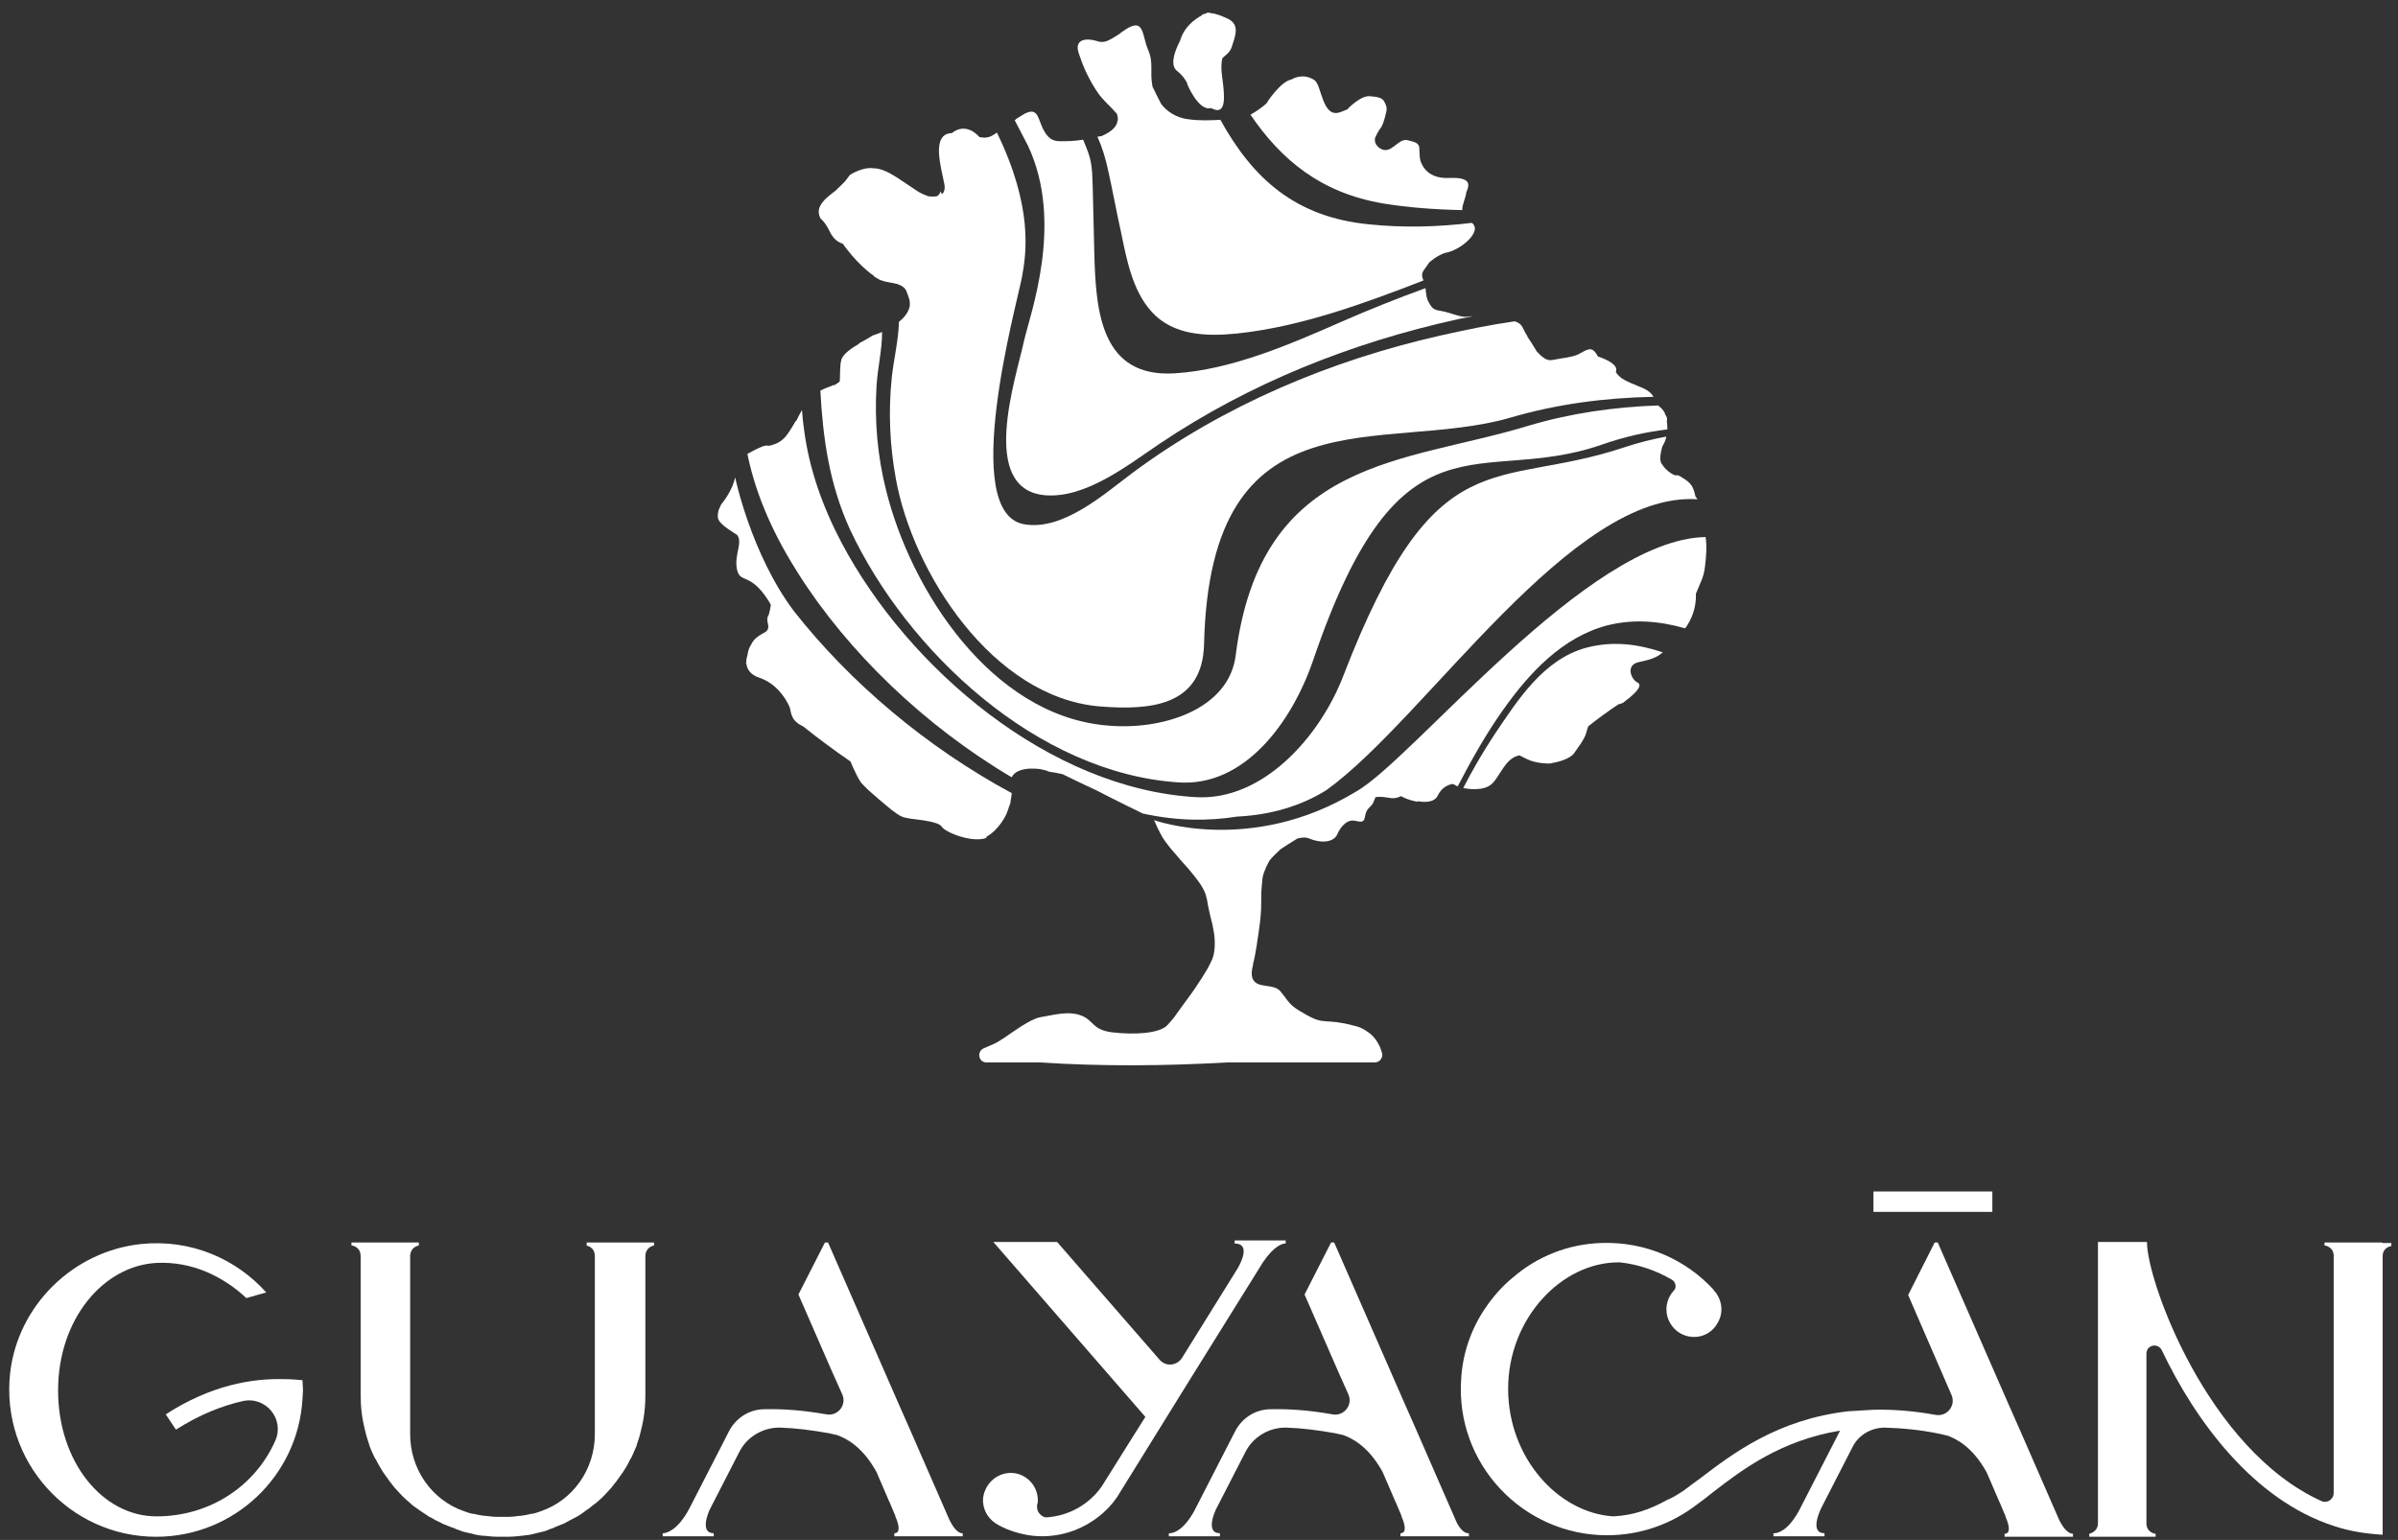
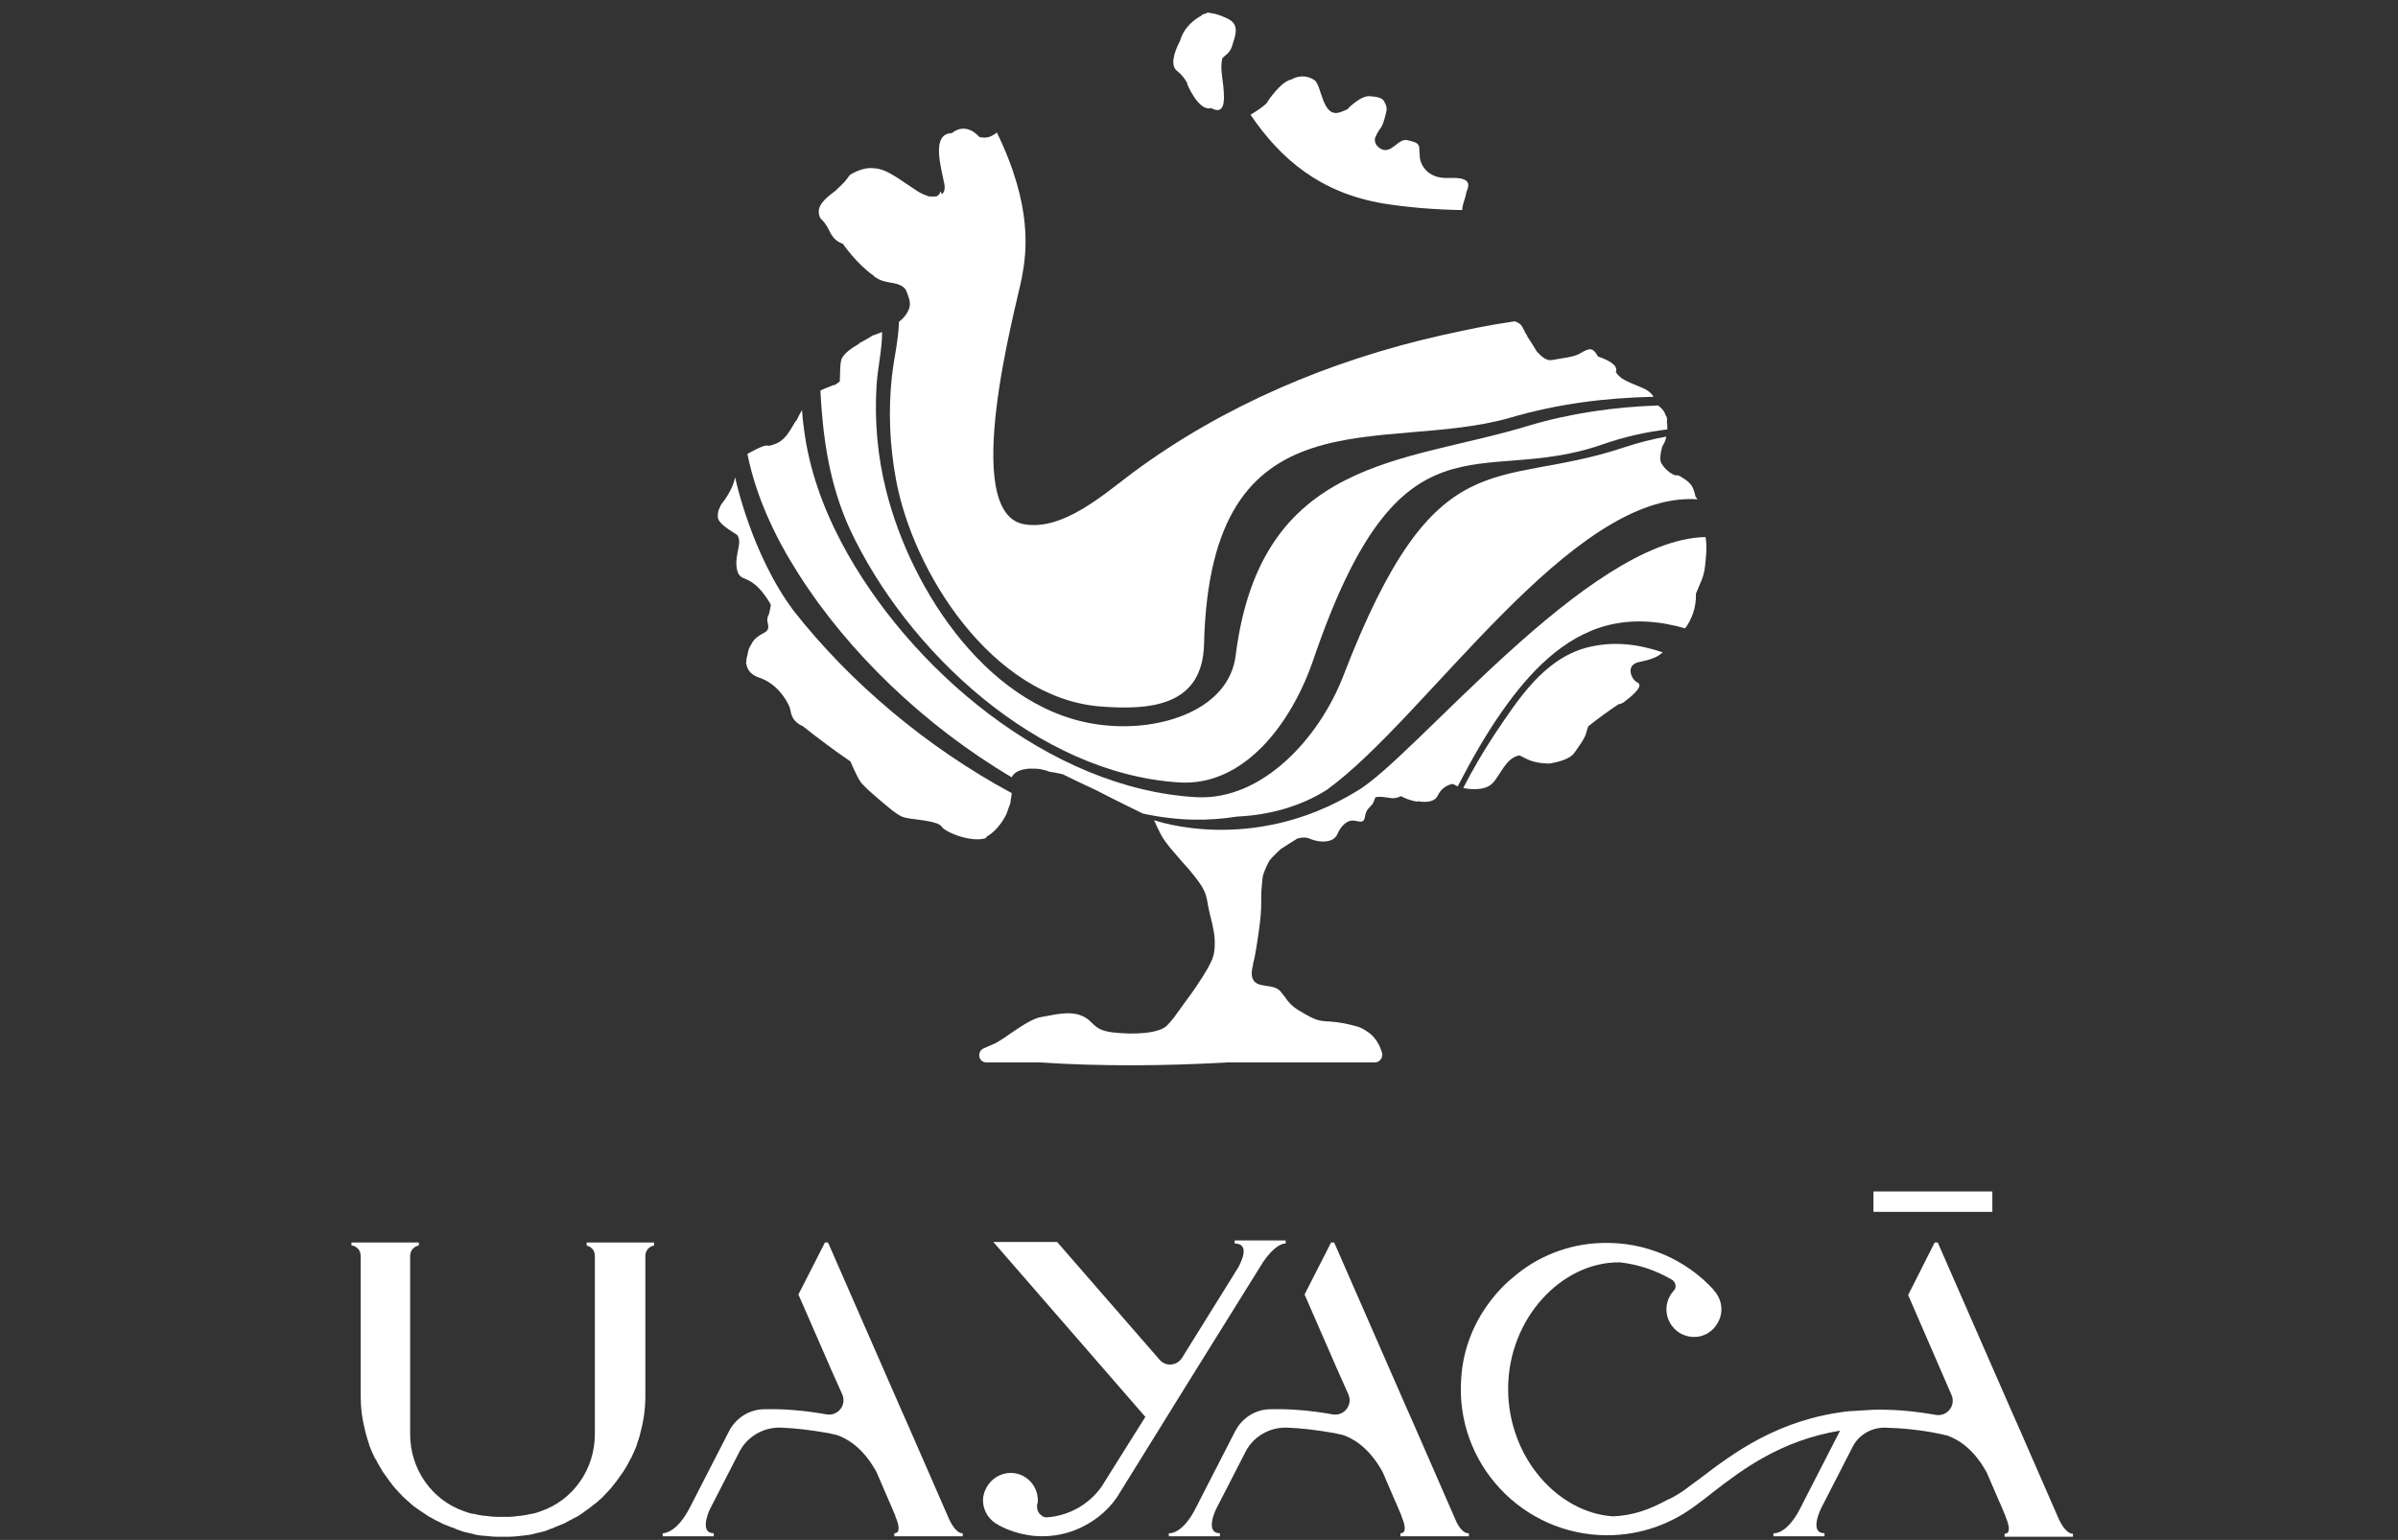
<svg xmlns="http://www.w3.org/2000/svg" width="151" height="97" viewBox="0 0 151 97" fill="none">
  <rect x="0" y="0" width="151" height="97" fill="#333333" stroke="none" />
  <path d="M125.456 75.049H117.97V76.334H125.456V75.049Z" fill="white" />
  <path d="M79.544 79.482C80.251 78.454 80.765 78.326 80.926 78.326H80.958V78.133H77.745V78.326C78.741 78.326 78.163 79.482 77.97 79.836L74.436 85.522C74.115 86.037 73.408 86.101 73.022 85.651L66.565 78.229H62.549L72.123 89.249L71.352 90.47L69.36 93.651C68.557 94.775 67.304 95.482 65.89 95.579C65.761 95.579 65.601 95.514 65.44 95.322C65.247 95.097 65.312 94.743 65.312 94.743C65.312 94.711 65.344 94.679 65.344 94.679C65.44 93.747 64.766 92.88 63.802 92.783C63.031 92.719 62.324 93.169 62.035 93.876C61.97 94.004 61.938 94.165 61.906 94.326C61.842 95 62.163 95.611 62.709 95.964C62.773 95.996 62.838 96.028 62.87 96.061C63.513 96.414 64.251 96.639 65.022 96.735C65.954 96.832 66.854 96.703 67.689 96.382C68.749 95.964 69.681 95.257 70.324 94.326L72.894 90.181L74.565 87.482L79.544 79.482Z" fill="white" />
-   <path d="M17.923 86.872C15.867 86.808 13.264 87.257 10.437 89.089L11.079 90.052C12.589 89.089 14.003 88.543 15.288 88.253C16.734 87.932 17.923 89.378 17.344 90.727C16.091 93.587 13.232 95.514 9.858 95.514C6.453 95.514 3.658 92.077 3.658 87.579C3.658 83.081 6.517 79.707 9.891 79.547C12.075 79.45 14.035 80.382 15.513 81.763L16.766 81.41C14.87 79.29 12.011 78.037 8.895 78.358C4.589 78.808 1.12 82.245 0.638 86.486C0.027 92.077 4.397 96.799 9.826 96.799C14.742 96.799 18.758 92.976 19.047 88.125C19.047 87.932 19.079 87.739 19.079 87.546C19.079 87.354 19.047 87.161 19.047 86.936C18.694 86.904 18.34 86.872 17.923 86.872Z" fill="white" />
-   <path d="M150.002 78.261H146.95H146.372V78.454H146.404C146.404 78.454 146.918 78.518 146.95 79.065V94.036C146.95 94.454 146.532 94.711 146.179 94.55C139.014 91.305 135.191 80.703 135.191 78.229H135.159H132.107V95.932C132.107 96.51 131.561 96.607 131.561 96.607V96.799H135.737V96.607H135.705C135.705 96.607 135.191 96.542 135.159 95.996V85.265C135.159 84.719 135.866 84.559 136.123 85.04C138.211 89.442 141.874 94.486 146.982 96.125C147.946 96.446 148.942 96.607 150.034 96.671V95.514V79.129C150.034 78.551 150.581 78.486 150.581 78.486V78.294H150.002V78.261Z" fill="white" />
  <path d="M36.879 78.454H36.911C36.911 78.454 37.457 78.518 37.457 79.129V90.342C37.457 92.526 36.108 94.486 34.051 95.193C33.859 95.257 33.698 95.322 33.505 95.354C33.473 95.354 33.473 95.354 33.441 95.354C33.216 95.418 32.991 95.45 32.766 95.482C32.734 95.482 32.734 95.482 32.702 95.482C32.477 95.514 32.22 95.546 31.963 95.546C31.867 95.546 31.738 95.546 31.642 95.546C31.545 95.546 31.417 95.546 31.32 95.546C31.064 95.546 30.839 95.514 30.582 95.482C30.549 95.482 30.549 95.482 30.517 95.482C30.292 95.45 30.067 95.418 29.843 95.354C29.811 95.354 29.811 95.354 29.778 95.354C29.586 95.322 29.393 95.257 29.232 95.193C27.176 94.486 25.827 92.526 25.827 90.342V79.097C25.859 78.518 26.373 78.454 26.373 78.454V78.261H22.132V78.454H22.164C22.164 78.454 22.71 78.518 22.71 79.129V87.9C22.71 88.671 22.806 89.41 22.999 90.149C23.064 90.438 23.16 90.727 23.256 91.016V91.049C23.353 91.305 23.481 91.595 23.61 91.852C23.61 91.852 23.61 91.884 23.642 91.884C23.77 92.141 23.899 92.366 24.059 92.623C24.059 92.655 24.092 92.655 24.092 92.687C24.252 92.912 24.413 93.137 24.574 93.362L24.606 93.394C24.766 93.619 24.959 93.844 25.152 94.036L25.184 94.069C25.377 94.293 25.602 94.486 25.827 94.679C25.987 94.84 26.18 94.968 26.373 95.097C26.405 95.129 26.437 95.161 26.469 95.161C26.63 95.289 26.823 95.386 26.983 95.514C27.047 95.546 27.112 95.579 27.176 95.611C27.337 95.707 27.497 95.803 27.658 95.868C27.754 95.9 27.819 95.964 27.915 95.996C28.076 96.061 28.236 96.125 28.397 96.189C28.493 96.221 28.622 96.253 28.718 96.317C28.879 96.382 29.007 96.414 29.168 96.478C29.297 96.51 29.425 96.542 29.586 96.575C29.714 96.607 29.843 96.639 29.971 96.671C30.132 96.703 30.325 96.735 30.485 96.735C30.582 96.735 30.71 96.767 30.806 96.767C31.096 96.799 31.385 96.799 31.674 96.799C31.963 96.799 32.252 96.799 32.541 96.767C32.638 96.767 32.766 96.735 32.863 96.735C33.023 96.703 33.216 96.703 33.377 96.671C33.505 96.639 33.634 96.607 33.762 96.575C33.891 96.542 34.019 96.51 34.18 96.478C34.341 96.446 34.469 96.382 34.63 96.317C34.726 96.285 34.855 96.253 34.951 96.189C35.112 96.125 35.272 96.061 35.433 95.996C35.529 95.964 35.594 95.932 35.69 95.868C35.851 95.771 36.011 95.707 36.172 95.611C36.236 95.579 36.3 95.546 36.365 95.514C36.525 95.418 36.718 95.289 36.879 95.161C36.911 95.129 36.943 95.097 36.975 95.097C37.168 94.968 37.328 94.808 37.521 94.679C37.746 94.486 37.971 94.293 38.164 94.069L38.196 94.036C38.389 93.844 38.581 93.619 38.742 93.394L38.774 93.362C38.935 93.137 39.096 92.912 39.256 92.687C39.256 92.655 39.288 92.655 39.288 92.623C39.449 92.398 39.578 92.141 39.706 91.884C39.706 91.884 39.706 91.852 39.738 91.852C39.867 91.595 39.963 91.338 40.092 91.049V91.016C40.188 90.727 40.284 90.47 40.349 90.149C40.541 89.442 40.638 88.671 40.638 87.9V79.097C40.67 78.518 41.184 78.454 41.184 78.454V78.261H36.943V78.454H36.879Z" fill="white" />
  <path d="M129.665 95.739L127.127 89.924L126.516 88.543L122.018 78.261H121.826L120.155 81.571L120.99 83.498L122.886 87.868C123.175 88.543 122.597 89.249 121.89 89.121C120.444 88.864 119.159 88.767 117.938 88.799C117.36 88.832 116.814 88.864 116.364 88.896C111.93 89.41 109.103 91.562 107.079 93.105C106.725 93.362 106.372 93.619 106.083 93.844C105.761 94.069 105.44 94.261 105.119 94.422C105.087 94.422 105.055 94.454 105.022 94.454C103.866 95.097 102.838 95.45 101.585 95.514C98.083 95.289 94.966 91.787 94.966 87.482C94.966 83.049 98.34 79.482 101.97 79.514H102.002C103.191 79.643 104.284 80.028 105.28 80.607C105.504 80.735 105.601 81.089 105.408 81.281C105.023 81.699 104.83 82.278 104.99 82.92C105.151 83.498 105.601 83.98 106.179 84.141C106.95 84.366 107.689 84.044 108.075 83.466C108.267 83.177 108.396 82.856 108.396 82.47C108.396 82.053 108.235 81.667 108.01 81.378C107.978 81.346 107.946 81.314 107.914 81.281C107.914 81.281 107.914 81.281 107.914 81.249C106.179 79.354 103.641 78.197 100.846 78.293C98.725 78.358 96.766 79.161 95.255 80.478C94.581 81.025 94.002 81.699 93.521 82.406C92.653 83.691 92.107 85.201 92.01 86.84C91.625 92.205 95.898 96.703 101.199 96.703C103.352 96.703 105.312 95.964 106.886 94.743C107.207 94.518 107.529 94.261 107.85 94.004C109.713 92.558 112.155 90.727 115.85 90.117V90.149L113.279 95.161C112.573 96.446 111.93 96.575 111.737 96.575H111.673V96.767H112.444H113.761H114.886V96.575C113.954 96.575 114.565 95.225 114.693 94.968L116.653 91.145C117.038 90.374 117.842 89.924 118.677 89.924C119.737 89.956 120.862 90.052 122.115 90.309C122.243 90.342 122.372 90.374 122.532 90.406H122.565C123.143 90.599 124.203 91.113 125.103 92.751L125.906 94.615C125.906 94.647 125.938 94.647 125.938 94.679L126.291 95.514C126.291 95.514 126.291 95.514 126.291 95.546L126.356 95.707C126.484 96.028 126.645 96.607 126.227 96.607V96.799H130.532V96.607C130.147 96.607 129.826 96.061 129.665 95.739Z" fill="white" />
  <path d="M91.657 95.739L89.119 89.924L88.509 88.543L84.011 78.261H83.818L82.147 81.538L84.236 86.326L84.91 87.836C85.199 88.51 84.621 89.217 83.914 89.089C82.469 88.832 81.183 88.735 79.963 88.767C79.963 88.767 79.963 88.767 79.93 88.767C78.999 88.799 78.195 89.346 77.778 90.149L75.207 95.161C74.501 96.446 73.858 96.575 73.665 96.575H73.601V96.767H74.372H75.689H76.814V96.575C75.882 96.575 76.493 95.193 76.621 94.968L78.42 91.466C78.902 90.502 79.93 89.892 81.023 89.924C81.987 89.956 82.983 90.085 84.075 90.277C84.203 90.309 84.332 90.342 84.493 90.374H84.525C85.103 90.567 86.163 91.081 87.063 92.719L87.866 94.583C87.866 94.615 87.898 94.615 87.898 94.647L88.252 95.482C88.252 95.482 88.252 95.482 88.252 95.514L88.316 95.675C88.444 95.996 88.605 96.575 88.187 96.575V96.767H92.493V96.575C92.107 96.607 91.786 96.061 91.657 95.739Z" fill="white" />
  <path d="M59.786 95.739L57.248 89.924L56.638 88.543L52.14 78.261H51.947L50.276 81.538L52.364 86.326L53.039 87.836C53.328 88.51 52.75 89.217 52.043 89.089C50.597 88.832 49.312 88.735 48.091 88.767C48.091 88.767 48.091 88.767 48.059 88.767C47.127 88.799 46.324 89.346 45.907 90.149L43.401 95.032C42.662 96.414 41.987 96.542 41.794 96.575H41.73V96.767H42.501H43.818H44.943V96.575C44.108 96.575 44.525 95.418 44.718 95.032L46.549 91.466C47.031 90.502 48.059 89.892 49.152 89.924C50.115 89.956 51.111 90.085 52.204 90.277C52.332 90.309 52.461 90.342 52.621 90.374H52.654C53.232 90.567 54.292 91.081 55.192 92.719L55.995 94.583C55.995 94.615 56.027 94.615 56.027 94.647L56.38 95.482C56.38 95.482 56.38 95.482 56.38 95.514L56.445 95.675C56.573 95.996 56.734 96.575 56.316 96.575V96.767H60.621V96.575C60.268 96.607 59.947 96.061 59.786 95.739Z" fill="white" />
  <path d="M74.115 4.463C74.404 4.688 74.597 4.945 74.758 5.234C74.758 5.266 74.758 5.298 74.758 5.298C74.758 5.298 75.465 7.033 76.268 6.808C76.621 7.001 77.071 7.097 77.071 6.133C77.071 5.105 76.782 4.398 76.975 3.659C77.168 3.467 77.424 3.338 77.553 2.985C77.778 2.278 78.099 1.571 77.328 1.186C76.975 1.025 76.621 0.864 76.268 0.832C76.204 0.8 76.107 0.8 76.043 0.8C76.043 0.8 75.979 0.8 75.915 0.864C75.85 0.864 75.754 0.896 75.69 0.929V0.961C75.272 1.186 74.565 1.667 74.308 2.567C73.89 3.37 73.698 4.141 74.115 4.463Z" fill="white" />
  <path d="M87.095 12.816C88.669 13.073 90.372 13.201 92.075 13.234C92.075 12.848 92.3 12.463 92.332 12.109C92.493 11.724 92.75 11.145 91.272 11.21C89.954 11.274 89.569 10.503 89.44 10.117C89.376 9.86 89.408 9.667 89.376 9.475C89.408 9.025 89.183 8.961 88.637 8.832C88.027 8.671 87.609 9.796 86.902 9.346C86.613 9.153 86.549 8.928 86.581 8.704C86.645 8.543 86.742 8.35 86.87 8.157C87.063 7.932 87.159 7.611 87.288 7.065C87.352 6.808 87.288 6.615 87.191 6.455C87.095 6.198 86.838 6.101 86.324 6.069C85.746 5.941 84.878 6.84 84.878 6.84V6.872C84.75 6.937 84.557 7.001 84.396 7.065C83.24 7.483 83.24 5.33 82.758 5.041C82.469 4.848 81.954 4.655 81.312 5.009C80.637 5.137 79.802 6.422 79.802 6.422C79.802 6.422 79.802 6.422 79.802 6.455C79.448 6.808 79.063 7.033 78.742 7.226C80.669 10.053 83.143 12.141 87.095 12.816Z" fill="white" />
  <path d="M74.212 49.282C78.356 49.571 81.344 45.523 82.694 41.571C88.22 25.346 93.103 30.712 100.846 28.013C102.228 27.531 103.609 27.209 104.991 27.049C104.991 26.888 104.991 26.728 104.959 26.567C104.991 26.438 104.991 26.246 104.83 26.085H104.862C104.734 25.764 104.477 25.603 104.412 25.539C101.649 25.635 98.918 26.021 96.22 26.824C88.445 29.201 79.385 28.784 77.81 41.282C77.392 44.687 73.152 46.069 69.553 45.683C62.421 44.977 57.377 37.233 55.802 30.904C55.256 28.752 55.063 26.535 55.192 24.35C55.256 23.193 55.545 22.069 55.545 20.912C55.352 20.977 55.16 21.073 54.935 21.137C54.614 21.362 54.324 21.491 54.099 21.619V21.651C53.65 21.908 53.071 22.294 52.975 22.679C52.879 23.033 52.911 23.547 52.879 24.029C52.782 24.093 52.686 24.189 52.557 24.254C52.525 24.254 52.525 24.254 52.493 24.254C52.108 24.414 51.883 24.479 51.658 24.607C51.818 27.563 52.204 30.454 53.521 33.346C57.12 41.025 65.312 48.703 74.212 49.282Z" fill="white" />
-   <path d="M64.477 21.491C63.963 23.868 61.617 30.808 65.794 31.193C68.364 31.418 71.063 29.266 73.023 27.948C78.71 24.125 85.103 21.587 91.786 20.109C92.107 20.045 92.428 19.981 92.75 19.916C92.557 19.916 92.428 19.948 92.364 19.948C92.011 20.013 91.336 19.692 90.79 19.595C90.565 19.563 90.436 19.531 90.308 19.467C90.147 19.37 90.051 19.209 89.922 18.953C89.922 18.92 89.89 18.92 89.89 18.888C89.794 18.599 89.794 18.406 89.762 18.149C87.995 18.792 86.228 19.499 84.461 20.27C81.248 21.683 77.553 23.29 73.987 23.515C69.36 23.804 69.007 19.692 68.91 16.029C68.878 14.712 68.846 13.362 68.814 12.045C68.782 11.274 68.814 10.471 68.557 9.7C68.461 9.41 68.332 9.121 68.204 8.8C67.593 8.896 67.143 8.896 66.79 8.896C66.597 8.896 66.437 8.864 66.34 8.832C66.18 8.768 66.051 8.671 65.922 8.511C65.89 8.447 65.826 8.414 65.794 8.318C65.376 7.708 65.441 6.776 64.669 7.097C64.573 7.129 64.445 7.194 64.316 7.29C64.059 7.451 64.059 7.418 63.898 7.579C64.188 8.125 64.445 8.639 64.734 9.185C67.015 14.037 64.862 19.788 64.477 21.491Z" fill="white" />
  <path d="M62.195 52.655C62.484 52.495 62.773 52.205 63.031 51.852C63.191 51.627 63.352 51.37 63.448 51.081C63.48 50.984 63.512 50.888 63.544 50.792C63.609 50.663 63.641 50.535 63.641 50.406C63.673 50.245 63.705 50.085 63.705 49.956C58.34 47.065 53.52 42.984 49.986 38.486C47.288 34.888 46.292 30.069 46.292 30.069C46.131 30.84 45.585 31.547 45.585 31.547C45.456 31.707 45.36 31.836 45.328 31.965C45.231 32.125 45.199 32.286 45.199 32.543C45.199 32.928 45.778 33.282 46.42 33.699C46.773 34.181 46.26 34.888 46.388 35.756C46.549 36.784 47.095 36.045 48.155 37.491C48.316 37.715 48.444 37.908 48.541 38.101C48.508 38.294 48.476 38.486 48.412 38.711C48.219 39.001 48.38 39.258 48.38 39.483C48.38 39.611 48.316 39.772 48.091 39.868C47.673 40.093 47.513 40.254 47.384 40.446C47.32 40.543 47.288 40.639 47.223 40.736C47.159 40.832 47.095 41.057 47.063 41.282C47.031 41.378 46.998 41.507 46.998 41.635C46.998 41.699 46.998 41.731 46.966 41.796C46.966 41.796 46.966 41.796 46.998 41.796C47.031 42.117 47.223 42.503 47.834 42.695C48.862 43.049 49.472 43.948 49.729 44.559C49.794 44.784 49.794 44.977 49.922 45.201C49.922 45.233 49.954 45.233 49.954 45.266C50.083 45.458 50.276 45.619 50.565 45.748C51.529 46.519 52.525 47.258 53.553 47.964C53.81 48.575 54.131 49.249 54.324 49.41C54.324 49.41 54.388 49.474 54.516 49.603C54.645 49.731 54.773 49.86 54.934 49.989C55.191 50.213 55.512 50.502 55.834 50.76C56.283 51.145 56.733 51.466 56.99 51.498C57.087 51.531 57.183 51.531 57.312 51.563C58.018 51.659 59.111 51.755 59.304 52.077C59.529 52.43 61.199 53.105 62.099 52.784C62.099 52.687 62.163 52.687 62.195 52.655Z" fill="white" />
  <path d="M52.332 14.744C52.493 15.001 52.686 15.226 53.071 15.354C53.071 15.354 53.296 15.675 53.65 16.093C54.003 16.511 54.517 17.025 55.031 17.378C55.031 17.378 55.031 17.378 55.063 17.41H55.031C55.095 17.442 55.127 17.475 55.192 17.507C55.577 17.764 55.995 17.764 56.509 17.892C56.798 17.989 57.023 18.149 57.087 18.374C57.184 18.631 57.344 18.953 57.28 19.306C57.216 19.595 57.023 19.948 56.605 20.27V20.302C56.573 21.459 56.284 22.583 56.156 23.772C55.931 25.892 56.027 28.077 56.413 30.165C57.473 36.045 62.485 43.916 69.232 44.495C72.412 44.752 75.722 44.495 75.818 40.575C76.204 24.382 87.095 28.623 95.095 26.31C98.051 25.442 101.071 25.057 104.123 24.993C104.027 24.832 103.898 24.703 103.705 24.575C103.545 24.479 103.384 24.414 103.224 24.35C102.838 24.189 102.42 24.029 102.131 23.836C101.971 23.707 101.81 23.579 101.746 23.418C101.938 23.001 101.199 22.647 100.621 22.454C100.557 22.358 100.525 22.262 100.428 22.165C100.139 21.812 99.818 22.101 99.368 22.326C98.918 22.519 98.565 22.519 97.73 22.679C97.376 22.744 97.055 22.454 96.766 22.133C96.573 21.812 96.316 21.394 96.155 21.169H96.187C96.187 21.169 96.187 21.137 96.155 21.137C95.834 20.655 95.93 20.43 95.384 20.238C93.81 20.462 92.268 20.784 90.694 21.137C83.754 22.712 77.039 25.539 71.32 29.78C69.553 31.097 66.951 33.442 64.509 33.025C60.364 32.35 64.027 19.177 64.348 17.475C64.637 15.932 65.055 13.041 62.774 8.35C62.517 8.543 62.292 8.671 61.971 8.671C61.874 8.671 61.778 8.639 61.682 8.639C60.75 7.611 59.947 8.382 59.947 8.382C58.597 8.414 59.272 10.567 59.465 11.595C59.529 11.948 59.433 12.141 59.304 12.238C59.272 12.173 59.272 12.109 59.24 12.045C59.176 12.206 59.111 12.302 58.983 12.366C58.726 12.398 58.469 12.366 58.469 12.366C58.276 12.302 58.051 12.206 57.826 12.077C57.569 11.916 57.312 11.724 57.055 11.563C56.862 11.434 56.67 11.306 56.477 11.178C55.963 10.856 55.481 10.599 54.999 10.599C54.292 10.503 53.521 11.017 53.521 11.017C53.392 11.178 53.296 11.306 53.2 11.434C53.103 11.531 52.975 11.659 52.846 11.788C52.814 11.82 52.75 11.852 52.718 11.916C52.621 12.013 52.493 12.109 52.397 12.173C52.172 12.366 51.947 12.527 51.786 12.752C51.561 13.041 51.465 13.362 51.658 13.748C52.043 14.101 52.172 14.455 52.332 14.744Z" fill="white" />
-   <path d="M68.461 4.688C68.686 5.137 68.878 5.491 69.2 5.941C69.328 6.101 69.457 6.262 69.617 6.422C69.874 6.679 70.131 6.937 70.324 7.161C70.388 7.354 70.421 7.515 70.356 7.675C70.26 8.125 69.778 8.382 69.36 8.575C69.296 8.575 69.2 8.607 69.135 8.607H69.103C69.392 9.25 69.617 9.957 69.778 10.728C70.067 12.013 70.292 13.298 70.581 14.583C70.935 16.286 71.288 18.278 72.509 19.627C73.858 21.137 75.979 21.201 77.874 21.009C81.89 20.591 85.906 19.113 89.633 17.667C89.408 17.153 89.665 17.057 89.922 16.639C89.987 16.511 90.147 16.414 90.308 16.286C90.533 16.125 90.79 15.997 90.983 15.932C91.433 15.868 92.043 15.547 92.461 15.129C92.846 14.744 93.039 14.326 92.686 14.037C90.565 14.294 88.412 14.358 86.228 14.133C81.537 13.684 78.87 11.21 76.846 7.547C76.236 7.579 75.561 7.611 74.854 7.515C74.019 7.418 73.473 7.001 73.119 6.551C72.927 6.198 72.766 5.844 72.573 5.459C72.38 4.463 72.67 3.981 72.284 3.113C71.898 2.182 72.059 1.089 70.87 1.86C70.742 1.957 70.613 2.021 70.517 2.117C69.682 2.663 69.489 2.728 69.007 2.567C68.461 2.406 67.529 2.406 67.979 3.499C68.139 3.981 68.3 4.366 68.461 4.688Z" fill="white" />
  <path d="M63.706 48.96C63.866 48.607 64.316 48.446 64.83 48.414C65.055 48.414 65.312 48.414 65.505 48.446C65.633 48.478 65.762 48.511 65.922 48.543C65.922 48.543 65.954 48.543 65.954 48.575C66.051 48.607 66.212 48.639 66.469 48.671C66.629 48.703 66.758 48.736 66.918 48.768C67.818 49.217 69.071 49.796 69.071 49.796C70.228 50.406 71.962 51.242 71.962 51.242C74.147 51.723 76.107 51.723 77.906 51.434C79.962 51.338 81.89 50.792 83.529 49.764C89.826 45.233 98.918 30.904 106.886 31.45C106.854 31.386 106.79 31.322 106.757 31.258C106.725 31.097 106.693 30.968 106.629 30.808C106.533 30.551 106.34 30.326 105.954 30.101C105.858 30.037 105.761 29.973 105.665 29.94C105.601 29.94 105.537 29.94 105.472 29.94C105.022 29.748 104.765 29.426 104.605 29.169C104.573 29.105 104.573 29.009 104.541 28.944C104.541 28.687 104.605 28.366 104.669 28.141C104.669 28.109 104.701 28.077 104.701 28.077C104.83 27.852 104.894 27.691 104.926 27.499C104.059 27.659 103.159 27.884 102.292 28.173C94.131 30.904 90.436 27.402 84.589 42.567C83.079 46.486 79.481 50.438 75.336 50.213C66.083 49.699 57.183 42.085 53.007 34.214C51.818 31.965 50.95 29.555 50.629 27.049C50.565 26.631 50.533 26.246 50.501 25.828C50.372 26.053 50.244 26.278 50.147 26.503H50.115C49.826 26.985 49.633 27.338 49.376 27.595C49.248 27.724 49.087 27.852 48.862 27.948C48.605 28.045 48.477 28.077 48.412 28.077C48.252 28.077 48.252 27.981 47.545 28.334C47.384 28.43 47.224 28.495 47.063 28.591C47.609 31.29 48.798 33.828 50.276 36.141C53.392 41.057 58.212 45.715 63.706 48.96Z" fill="white" />
  <path d="M103.224 41.699C103.834 41.571 104.316 41.442 104.702 41.089C103.16 40.575 101.585 40.35 99.883 40.8C97.184 41.539 95.577 44.077 94.067 46.326C93.393 47.354 92.75 48.446 92.14 49.635C92.429 49.699 93.457 49.86 93.971 49.346C94.485 48.832 94.806 47.739 95.674 47.579C96.124 47.804 96.252 47.868 96.445 47.932C96.638 47.996 97.055 48.093 97.473 48.093C97.569 48.093 97.666 48.093 97.73 48.061C98.18 47.996 98.887 47.772 99.112 47.45C99.336 47.129 99.786 46.551 99.883 46.165C99.915 46.069 99.947 45.908 100.011 45.748C100.622 45.266 101.232 44.816 101.907 44.366C102.035 44.334 102.196 44.302 102.324 44.173C102.421 44.077 102.549 44.013 102.646 43.916C103.063 43.563 103.449 43.145 103.095 42.984C102.678 42.76 102.356 41.86 103.224 41.699Z" fill="white" />
  <path d="M107.4 33.828C99.946 33.956 89.023 47.804 85.392 49.86C78.774 53.876 72.669 51.659 72.669 51.659C72.669 51.659 73.023 52.495 73.312 52.912C73.472 53.137 73.665 53.394 73.922 53.683L73.954 53.715C74.211 54.037 74.533 54.39 74.822 54.711C75.047 54.968 75.272 55.258 75.464 55.515C75.722 55.868 75.914 56.221 75.978 56.575C75.978 56.607 76.011 56.671 76.011 56.703C76.043 56.896 76.075 57.121 76.139 57.378C76.203 57.731 76.332 58.085 76.396 58.502C76.46 58.792 76.493 59.113 76.493 59.402C76.493 59.755 76.46 60.109 76.332 60.43C76.3 60.494 76.268 60.559 76.236 60.623C76.107 60.912 75.914 61.233 75.689 61.587C75.4 62.037 75.079 62.519 74.758 62.936C74.436 63.386 74.147 63.772 73.922 64.093C73.762 64.286 73.633 64.446 73.537 64.543C73.055 65.121 71.352 65.185 70.035 65.025C68.75 64.864 68.91 64.286 68.075 63.964C67.272 63.643 66.212 63.964 65.569 64.061C65.087 64.125 64.348 64.607 63.641 65.089C63.384 65.282 63.127 65.442 62.87 65.603C62.677 65.731 62.324 65.86 61.971 66.02C61.714 66.117 61.617 66.374 61.681 66.599C61.746 66.792 61.874 66.92 62.131 66.92H65.44C69.392 67.177 73.344 67.145 77.296 66.92H86.581C86.87 66.92 87.095 66.631 87.031 66.342C86.999 66.213 86.934 66.053 86.87 65.892C86.709 65.571 86.484 65.217 86.067 64.96C85.842 64.8 85.585 64.671 85.264 64.607C83.464 64.125 83.432 64.575 82.34 63.964C82.308 63.964 82.308 63.932 82.276 63.932C81.472 63.482 81.312 63.322 81.055 63.001C80.958 62.872 80.83 62.679 80.637 62.454C80.219 61.94 79.256 62.261 78.934 61.748C78.806 61.555 78.774 61.266 78.902 60.784C78.902 60.752 78.902 60.752 78.902 60.719C78.999 60.366 79.063 59.98 79.127 59.595C79.159 59.306 79.224 59.017 79.256 58.727C79.32 58.342 79.352 57.988 79.384 57.667C79.416 57.346 79.416 57.057 79.416 56.864C79.416 56.543 79.416 56.189 79.448 55.868C79.481 55.579 79.481 55.322 79.545 55.097C79.577 54.968 79.834 54.326 79.995 54.133C80.187 53.908 80.444 53.683 80.637 53.49C80.926 53.298 81.28 53.073 81.697 52.816C81.954 52.752 82.211 52.719 82.436 52.816C83.304 53.169 84.011 53.008 84.203 52.559C84.396 52.109 84.717 51.755 85.071 51.691C85.424 51.627 85.842 51.98 85.938 51.498C86.035 50.984 86.131 50.984 86.388 50.695C86.484 50.567 86.549 50.374 86.613 50.213C86.806 50.181 87.031 50.181 87.416 50.245C87.705 50.31 87.962 50.278 88.219 50.149C88.284 50.181 88.348 50.213 88.412 50.245C88.605 50.342 88.926 50.438 89.248 50.502C89.248 50.502 89.248 50.47 89.28 50.47C89.697 50.535 90.308 50.567 90.533 50.117C90.757 49.635 91.143 49.442 91.464 49.378C91.561 49.41 91.689 49.474 91.786 49.539C92.685 47.804 93.617 46.165 94.645 44.719C96.284 42.406 98.372 40.125 101.231 39.386C102.902 38.968 104.541 39.129 106.115 39.579C106.533 39.001 106.822 38.262 106.79 37.394C106.854 37.233 106.95 37.041 107.047 36.784C107.239 36.366 107.336 36.013 107.368 35.627C107.432 35.081 107.496 34.438 107.4 33.828Z" fill="white" />
</svg>